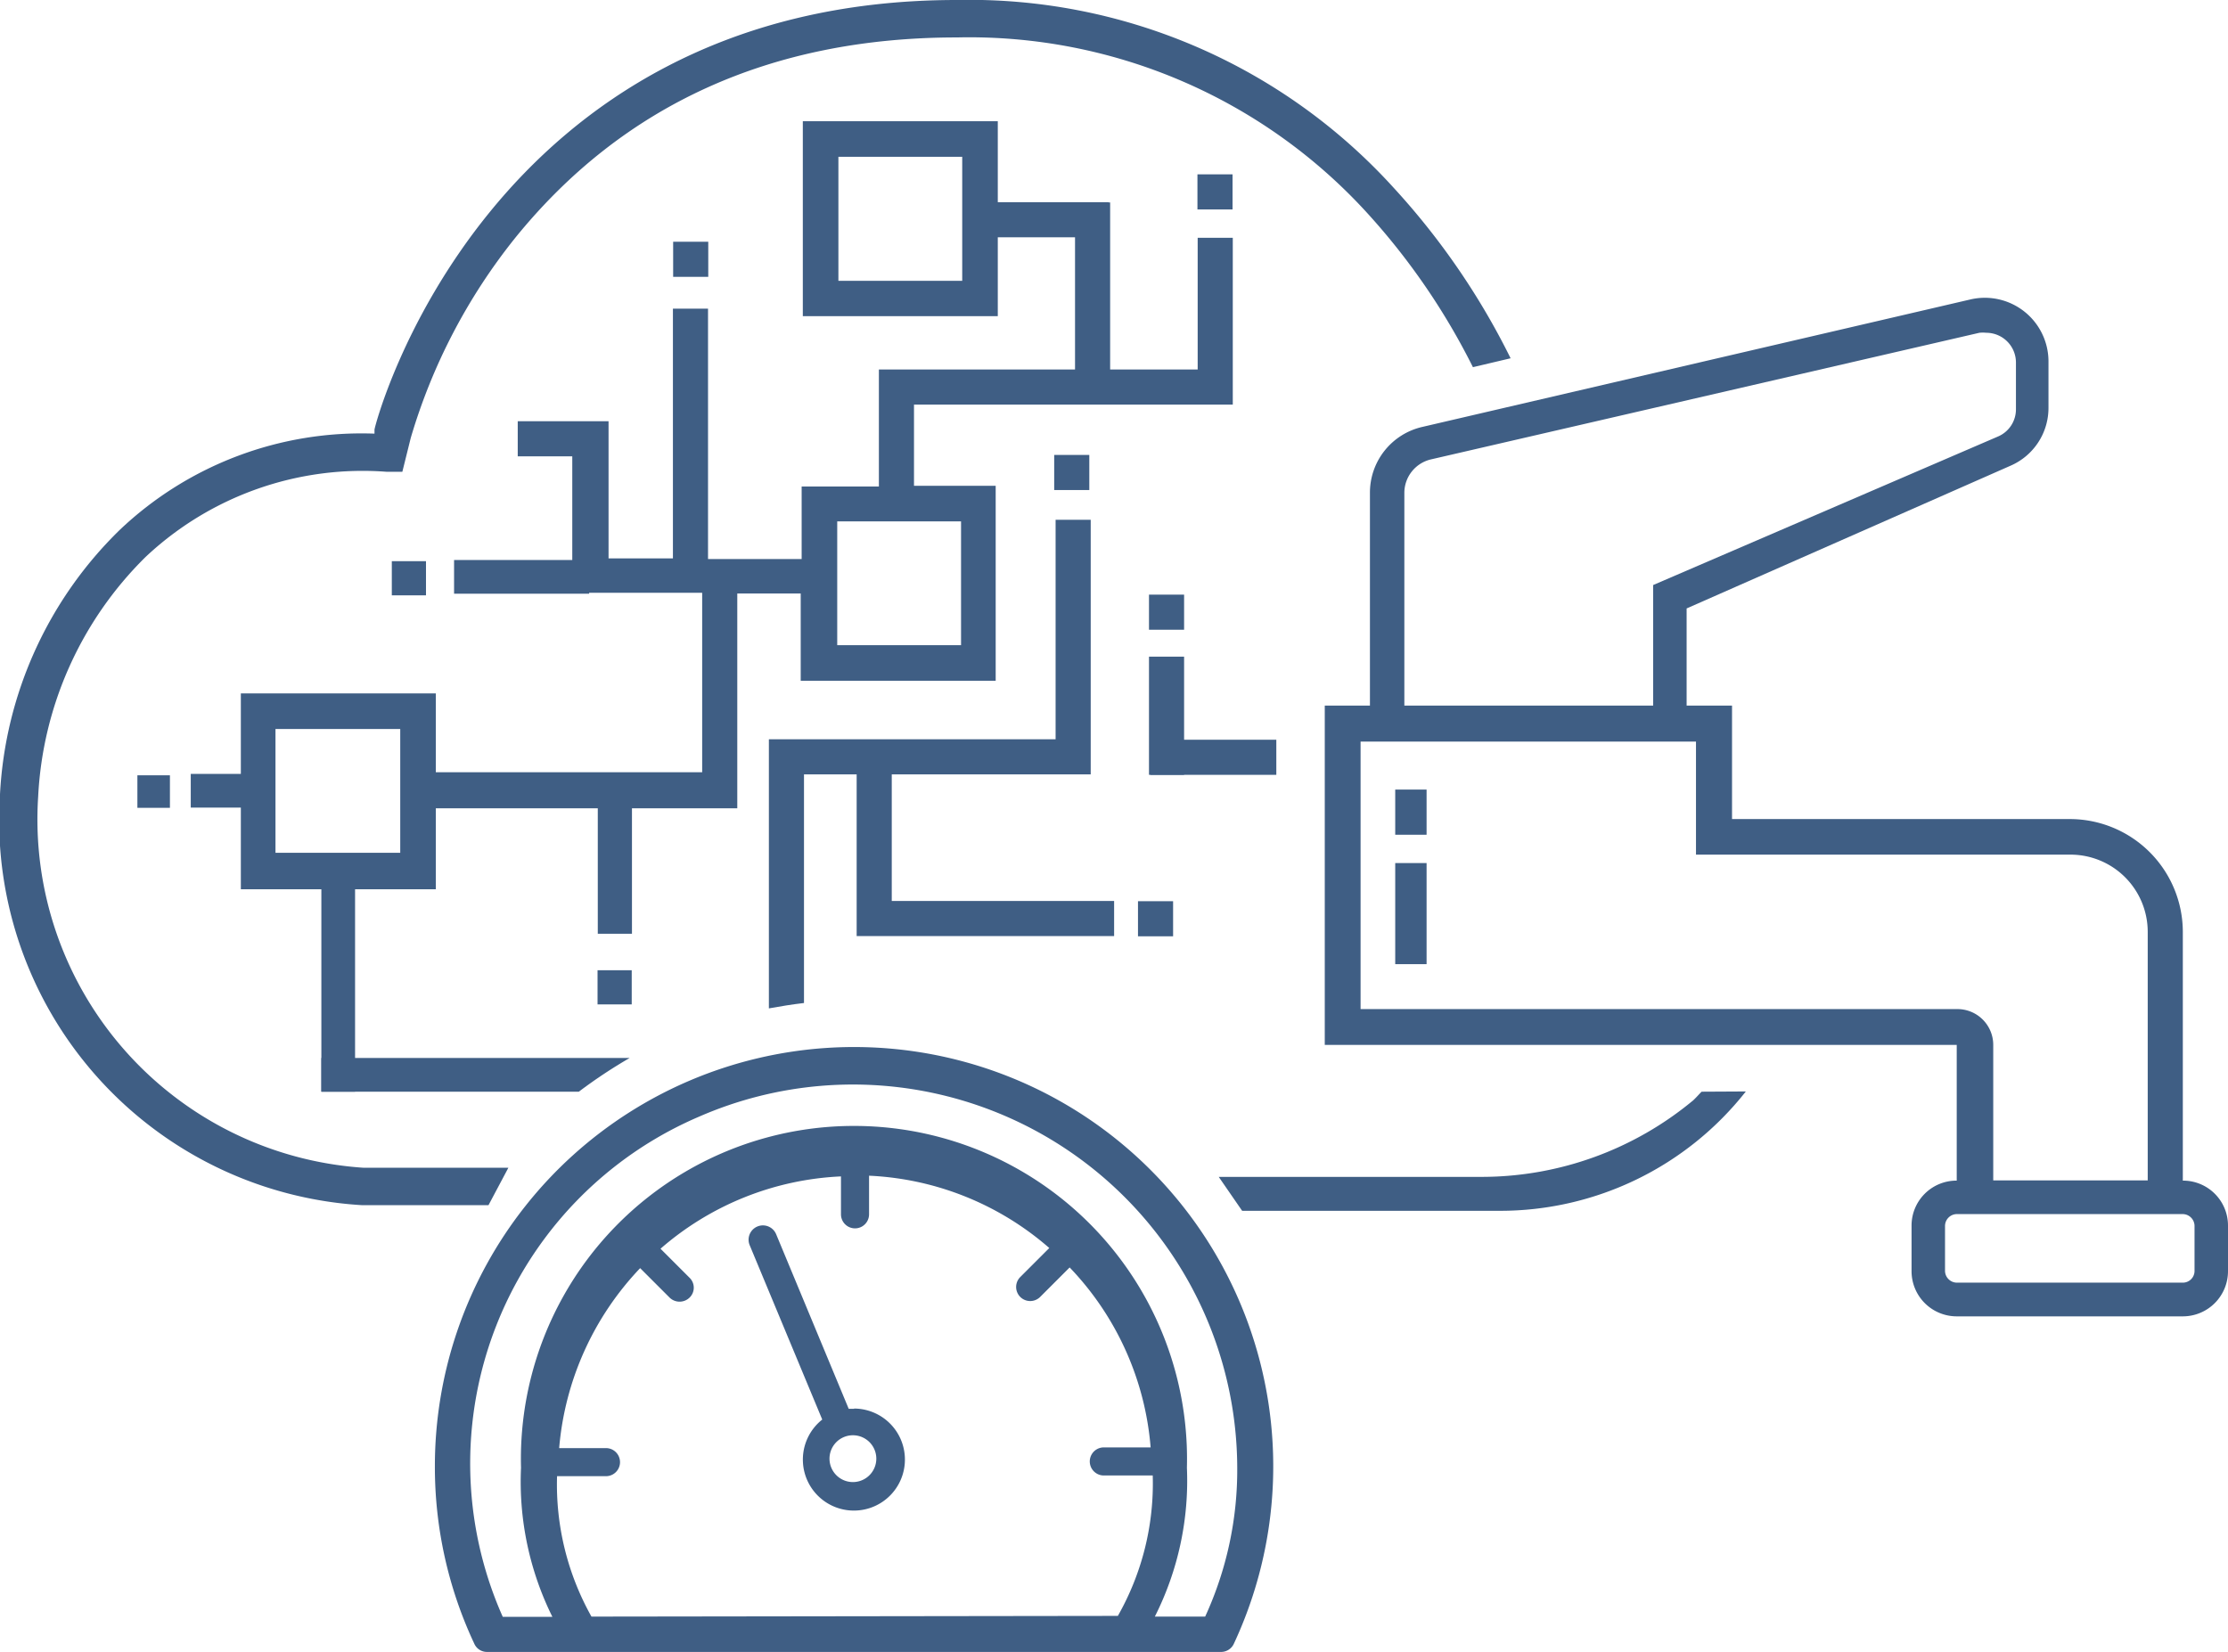
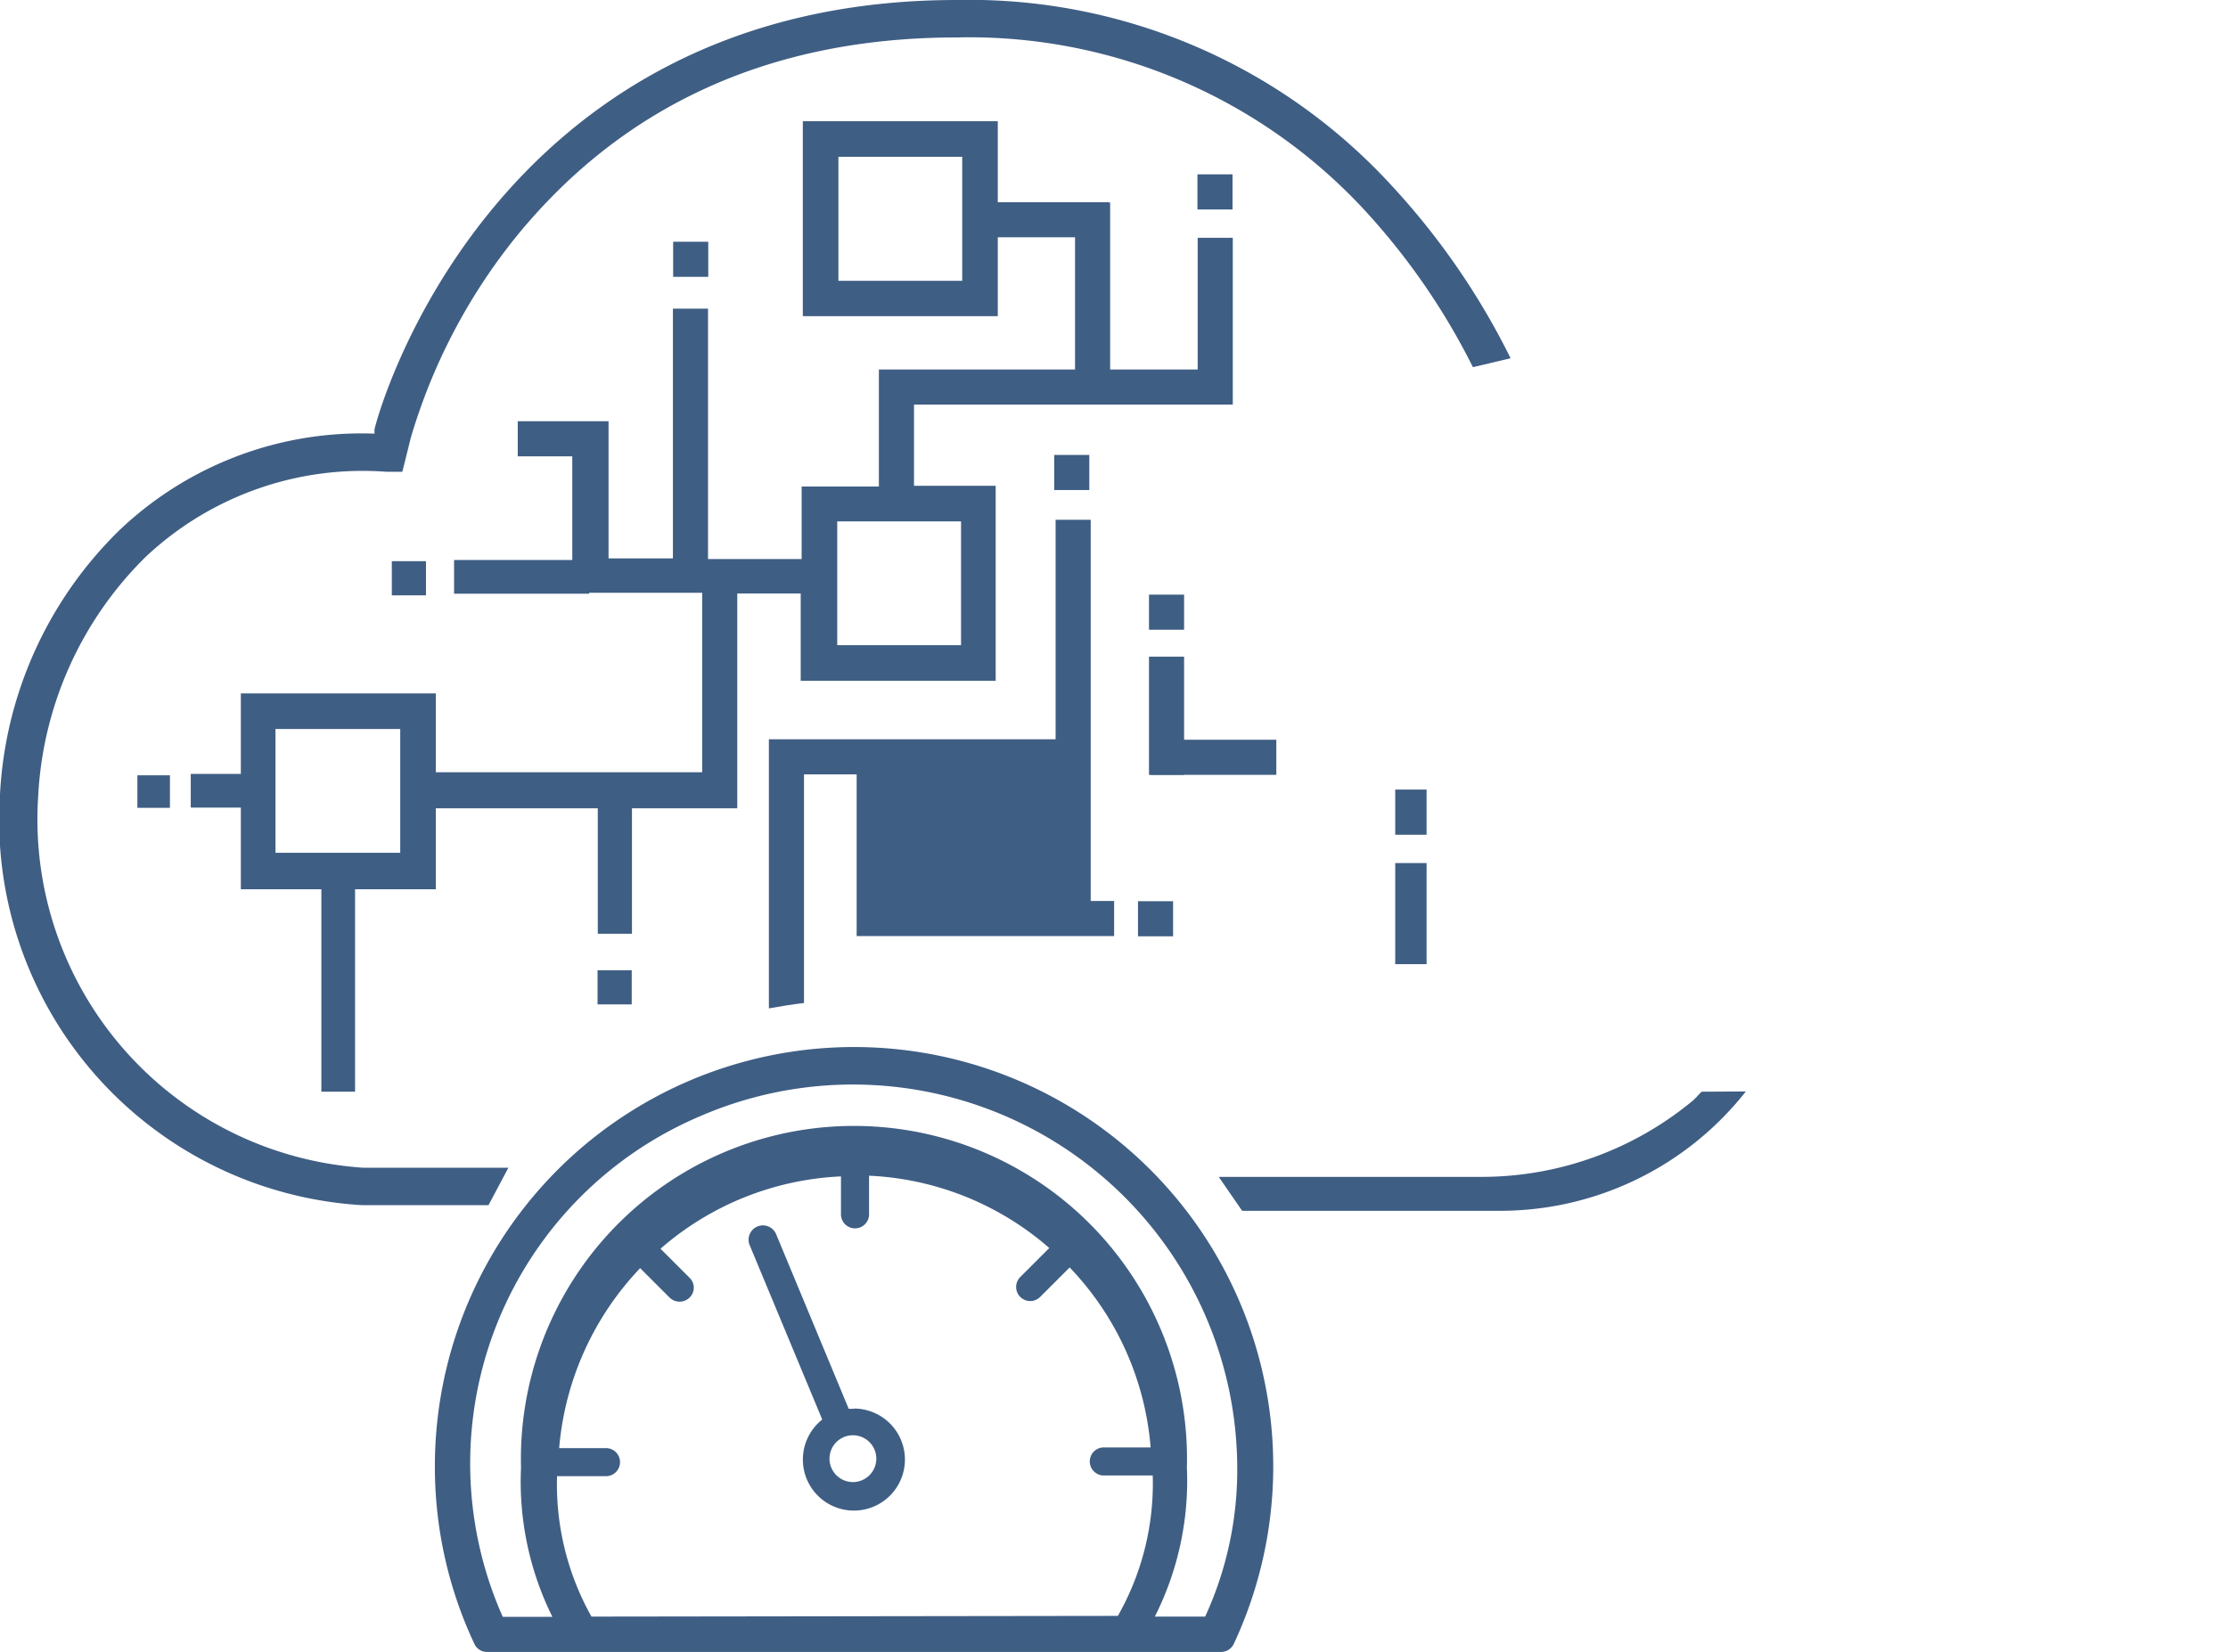
<svg xmlns="http://www.w3.org/2000/svg" viewBox="0 0 95.19 70.59">
  <defs>
    <style>.cls-1{fill:#3f5e84;}</style>
  </defs>
  <title>Asset 19</title>
  <g id="Layer_2" data-name="Layer 2">
    <g id="Layer_1-2" data-name="Layer 1">
      <rect class="cls-1" x="59.61" y="33.74" width="1.34" height="1.93" />
      <rect class="cls-1" x="59.61" y="36.88" width="1.34" height="4.32" />
-       <path class="cls-1" d="M93.26,50.45V39.82A4.83,4.83,0,0,0,88.43,35H74V30.15H72.06V26L85.9,19.9a2.69,2.69,0,0,0,1.62-2.48v-2a2.72,2.72,0,0,0-3.31-2.63L60.78,18.24a2.88,2.88,0,0,0-2.25,2.82v9.09H56.6v14.5h27v5.8a1.92,1.92,0,0,0-1.93,1.93v1.93a1.93,1.93,0,0,0,1.93,1.94h9.66a1.93,1.93,0,0,0,1.93-1.94V52.38A1.92,1.92,0,0,0,93.26,50.45ZM60,21.06a1.47,1.47,0,0,1,1.14-1.43l23.43-5.41a1.43,1.43,0,0,1,.29,0,1.27,1.27,0,0,1,1.27,1.27v2a1.26,1.26,0,0,1-.76,1.16L70.63,25v5.15H60ZM58.13,43.12V31.69H72.46v4.83h16a3.3,3.3,0,0,1,3.3,3.3V50.44h-6.6V44.65a1.53,1.53,0,0,0-1.53-1.53ZM93.25,54.81H83.61a.51.51,0,0,1-.51-.51V52.39a.51.51,0,0,1,.51-.51h9.64a.51.51,0,0,1,.51.51V54.3A.5.5,0,0,1,93.25,54.81Z" />
      <path class="cls-1" d="M51.17,10.16v5.63H37.55v5h-3.3v3.1h-4V13.19h-1.5V23.86H26V18H22.12v1.5h2.33v5.83H30V33H18.62V29.63H10.29V38h8.33V34.54h6.92V39.9H27V34.54h4.5V25.36h2.71v3.73h8.33V20.76H39.05V17.29H52.67V10.16ZM35.77,27.57V22.28h5.29v5.29Zm-24,8.87V31.15H17.1v5.29Z" />
      <rect class="cls-1" x="28.76" y="10.33" width="1.5" height="1.5" />
      <rect class="cls-1" x="45.04" y="19.44" width="1.5" height="1.5" />
      <rect class="cls-1" x="51.16" y="7.45" width="1.5" height="1.5" />
      <rect class="cls-1" x="49.09" y="25.41" width="1.5" height="1.5" />
      <rect class="cls-1" x="48.62" y="38.51" width="1.5" height="1.5" />
      <rect class="cls-1" x="8.15" y="33.07" width="2.84" height="1.44" />
      <rect class="cls-1" x="19.4" y="23.93" width="5.77" height="1.44" />
      <rect class="cls-1" x="9.65" y="41.13" width="9.6" height="1.44" transform="translate(-27.4 56.3) rotate(-90)" />
      <rect class="cls-1" x="5.87" y="33.13" width="1.39" height="1.39" />
      <rect class="cls-1" x="25.53" y="41.46" width="1.46" height="1.46" />
      <rect class="cls-1" x="16.75" y="23.98" width="1.46" height="1.46" transform="translate(34.95 49.42) rotate(-180)" />
      <rect class="cls-1" x="49.09" y="28.06" width="1.5" height="5.05" />
      <rect class="cls-1" x="49.15" y="31.61" width="5.38" height="1.5" />
-       <path class="cls-1" d="M34.35,42.86V33.09H36.6V40h11v-1.5H38.1V33.09h8.5V22.21H45.1v9.38H32.85v11.5C33.35,43,33.84,42.92,34.35,42.86Z" />
+       <path class="cls-1" d="M34.35,42.86V33.09H36.6V40h11v-1.5H38.1h8.5V22.21H45.1v9.38H32.85v11.5C33.35,43,33.84,42.92,34.35,42.86Z" />
      <path class="cls-1" d="M44.06,46.42A17.91,17.91,0,0,0,18.58,62.65a17.76,17.76,0,0,0,1.68,7.58.59.59,0,0,0,.55.36H52.17a.6.6,0,0,0,.55-.36A17.92,17.92,0,0,0,44.06,46.42ZM25.27,69.08a11.53,11.53,0,0,1-1.47-6h2.09a.6.6,0,1,0,0-1.2h-2a12.69,12.69,0,0,1,3.46-7.69l1.26,1.26a.61.61,0,0,0,.85,0,.59.59,0,0,0,0-.85l-1.24-1.24a12.59,12.59,0,0,1,7.71-3.09v1.62a.6.6,0,0,0,1.2,0V50.24a12.56,12.56,0,0,1,7.7,3.09l-1.24,1.24a.6.6,0,1,0,.85.85l1.26-1.26a12.57,12.57,0,0,1,3.46,7.69h-2a.6.6,0,1,0,0,1.2h2.09a11.45,11.45,0,0,1-1.49,6Zm26.22,0H49.34a12.89,12.89,0,0,0,1.37-6.36,14.23,14.23,0,1,0-28.45,0,13,13,0,0,0,1.34,6.37H21.48a16.12,16.12,0,0,1,8.38-21.37,16.42,16.42,0,0,1,23,15A15,15,0,0,1,51.49,69.08Z" />
      <path class="cls-1" d="M36.49,60.2h-.23l-3.1-7.46a.61.61,0,1,0-1.13.47l3.1,7.45a2.18,2.18,0,1,0,1.36-.47Zm0,3.13a1,1,0,1,1,.95-1A1,1,0,0,1,36.49,63.33Z" />
      <path class="cls-1" d="M72.7,46.65c-.12.12-.23.25-.36.37a14.14,14.14,0,0,1-9,3.27H52.07l1,1.45h11a13.36,13.36,0,0,0,10.52-5.1Z" />
-       <path class="cls-1" d="M26.9,45.21H13.73v1.44h11A21.46,21.46,0,0,1,26.9,45.21Z" />
      <path class="cls-1" d="M58.42,9.11a29,29,0,0,1,4.51,6.58l1.61-.38a31.15,31.15,0,0,0-5-7.29A24.48,24.48,0,0,0,40.88,0C20.73,0,16,18.18,16,18.36l0,.17A15,15,0,0,0,5.12,22.64,17,17,0,0,0,0,33.94,16.49,16.49,0,0,0,15.48,51.5h5.39l.85-1.6H15.53A14.92,14.92,0,0,1,1.63,34.05,15.46,15.46,0,0,1,6.22,23.8a13.53,13.53,0,0,1,10.3-3.64l.67,0,.36-1.45A24.9,24.9,0,0,1,22,10.18C26.6,4.49,32.94,1.6,40.88,1.6A23,23,0,0,1,58.42,9.11Z" />
      <rect class="cls-1" x="45.93" y="8.65" width="1.5" height="7.31" transform="translate(93.36 24.61) rotate(180)" />
      <rect class="cls-1" x="41.98" y="8.64" width="5.38" height="1.5" />
      <path class="cls-1" d="M34.3,5.18v8.33h8.33V5.18ZM41.11,12H35.82V6.7h5.29Z" />
    </g>
  </g>
</svg>